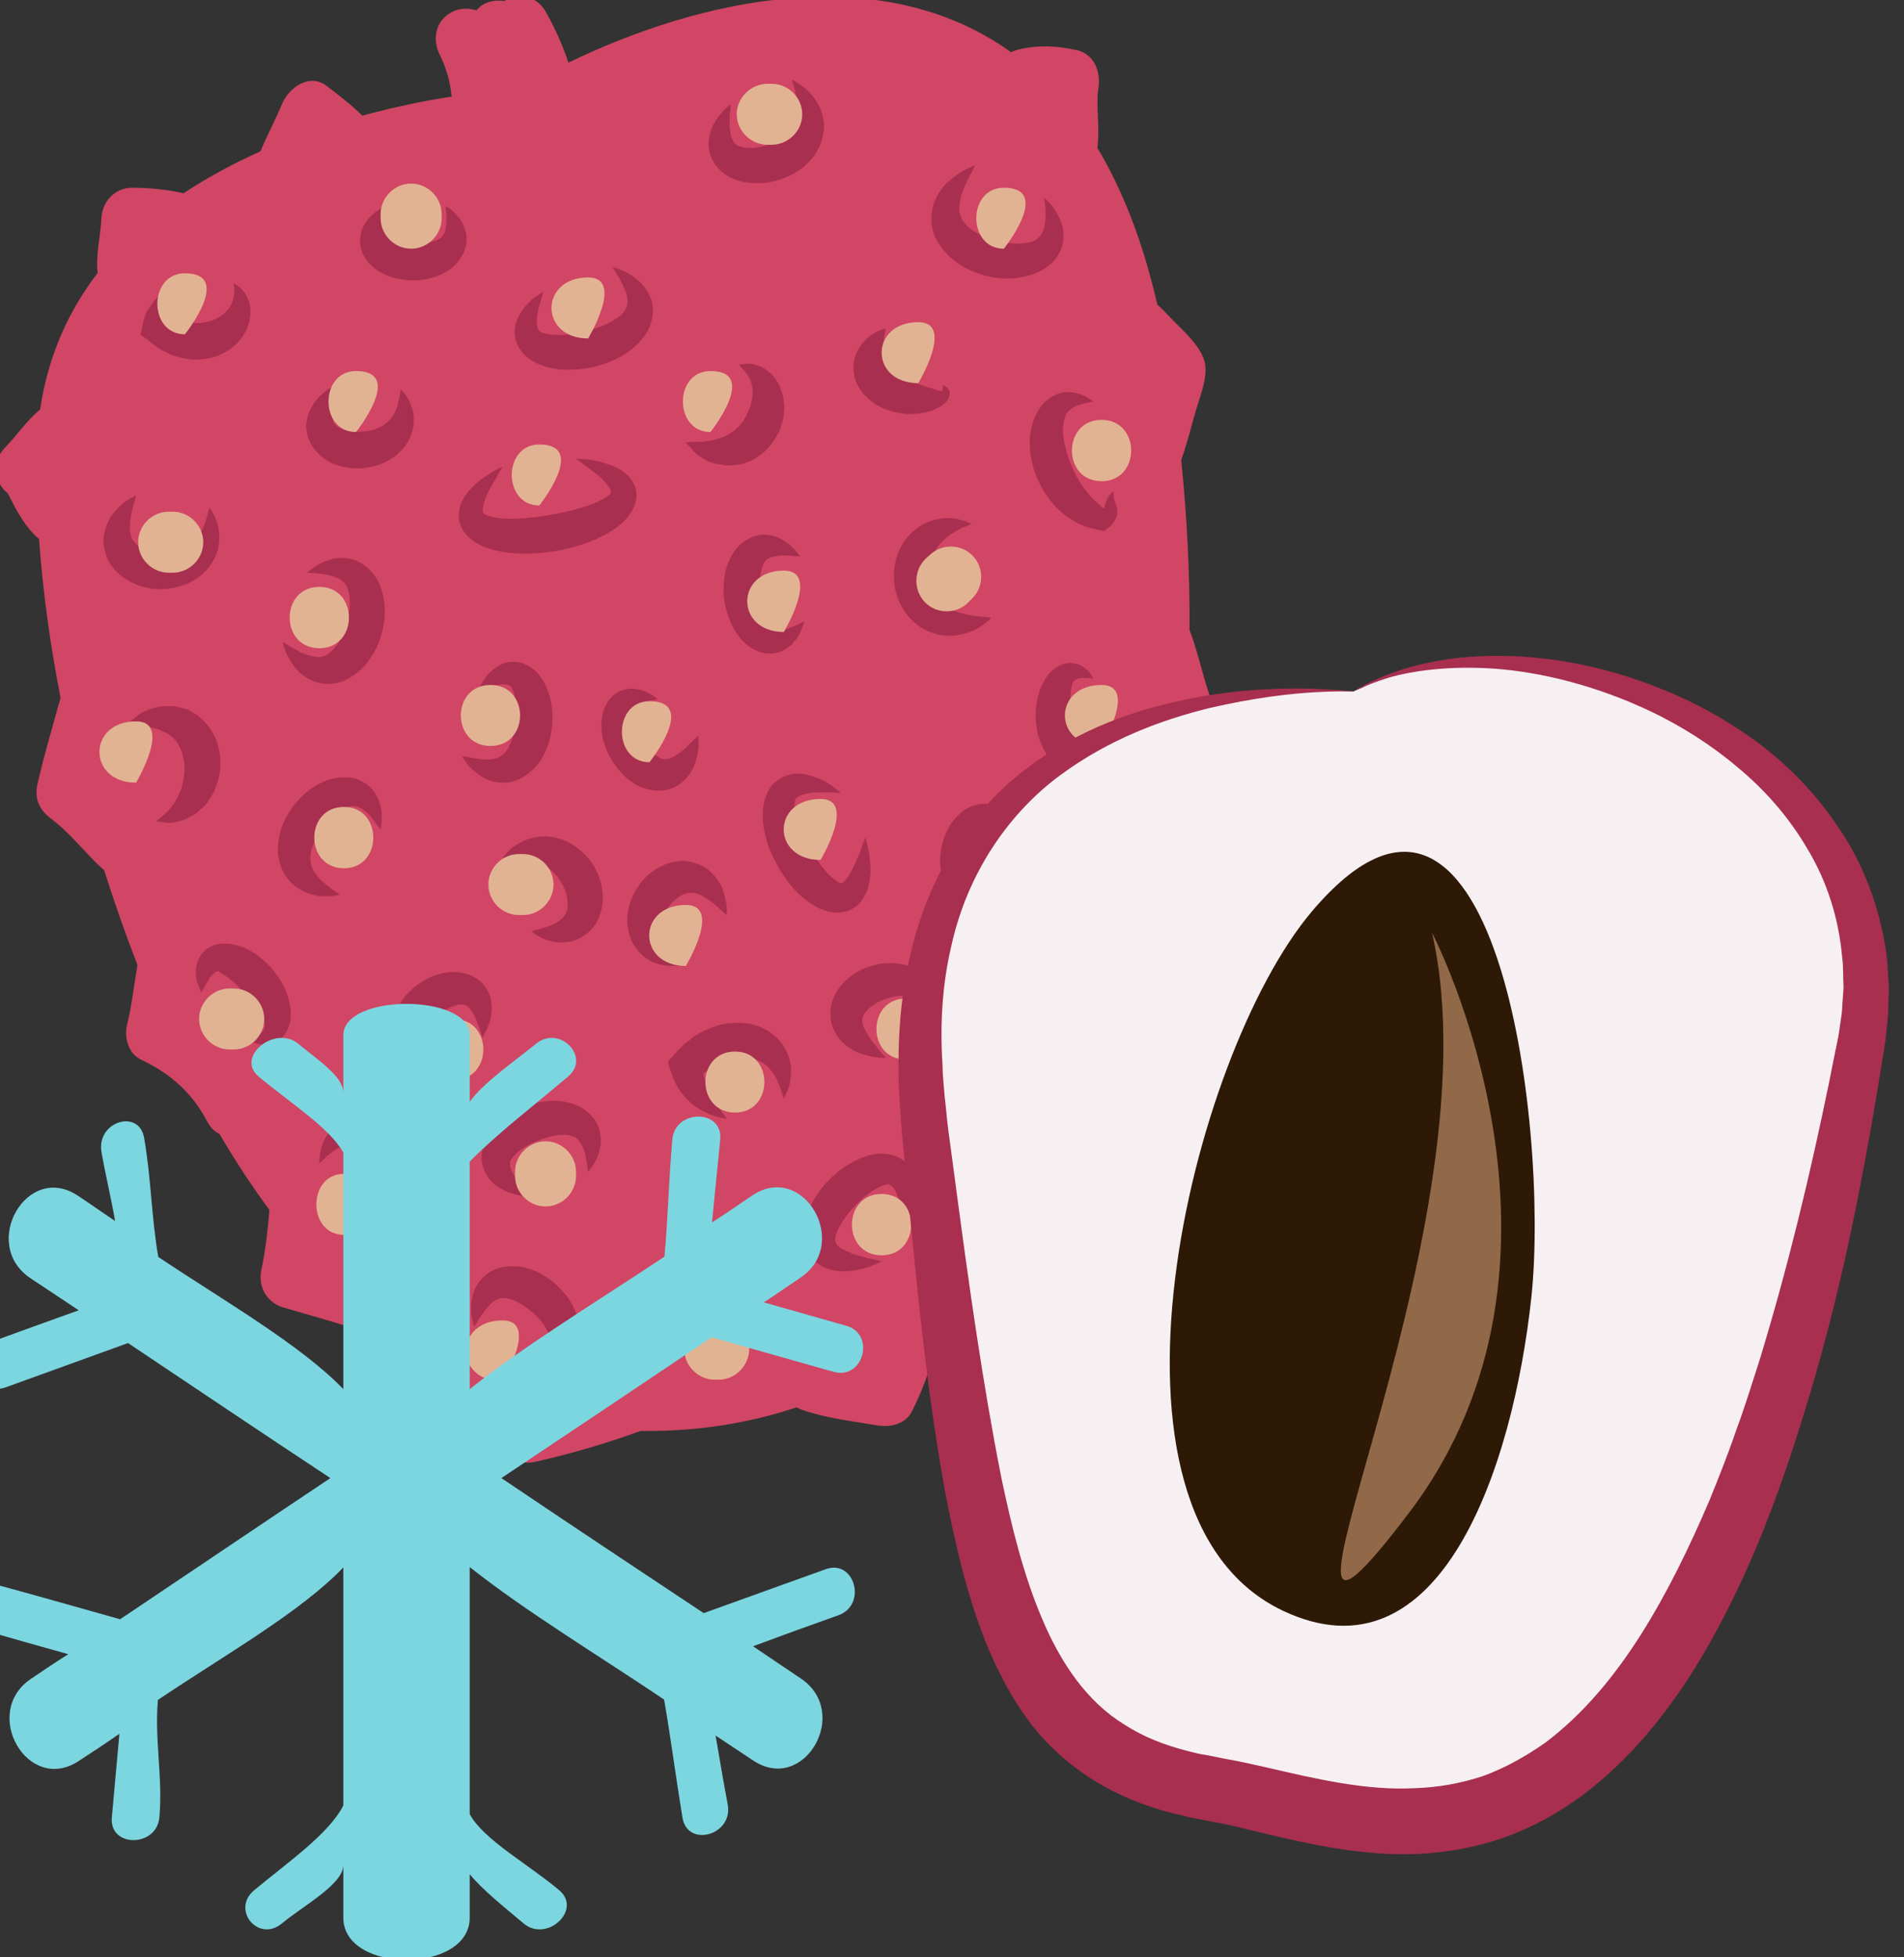
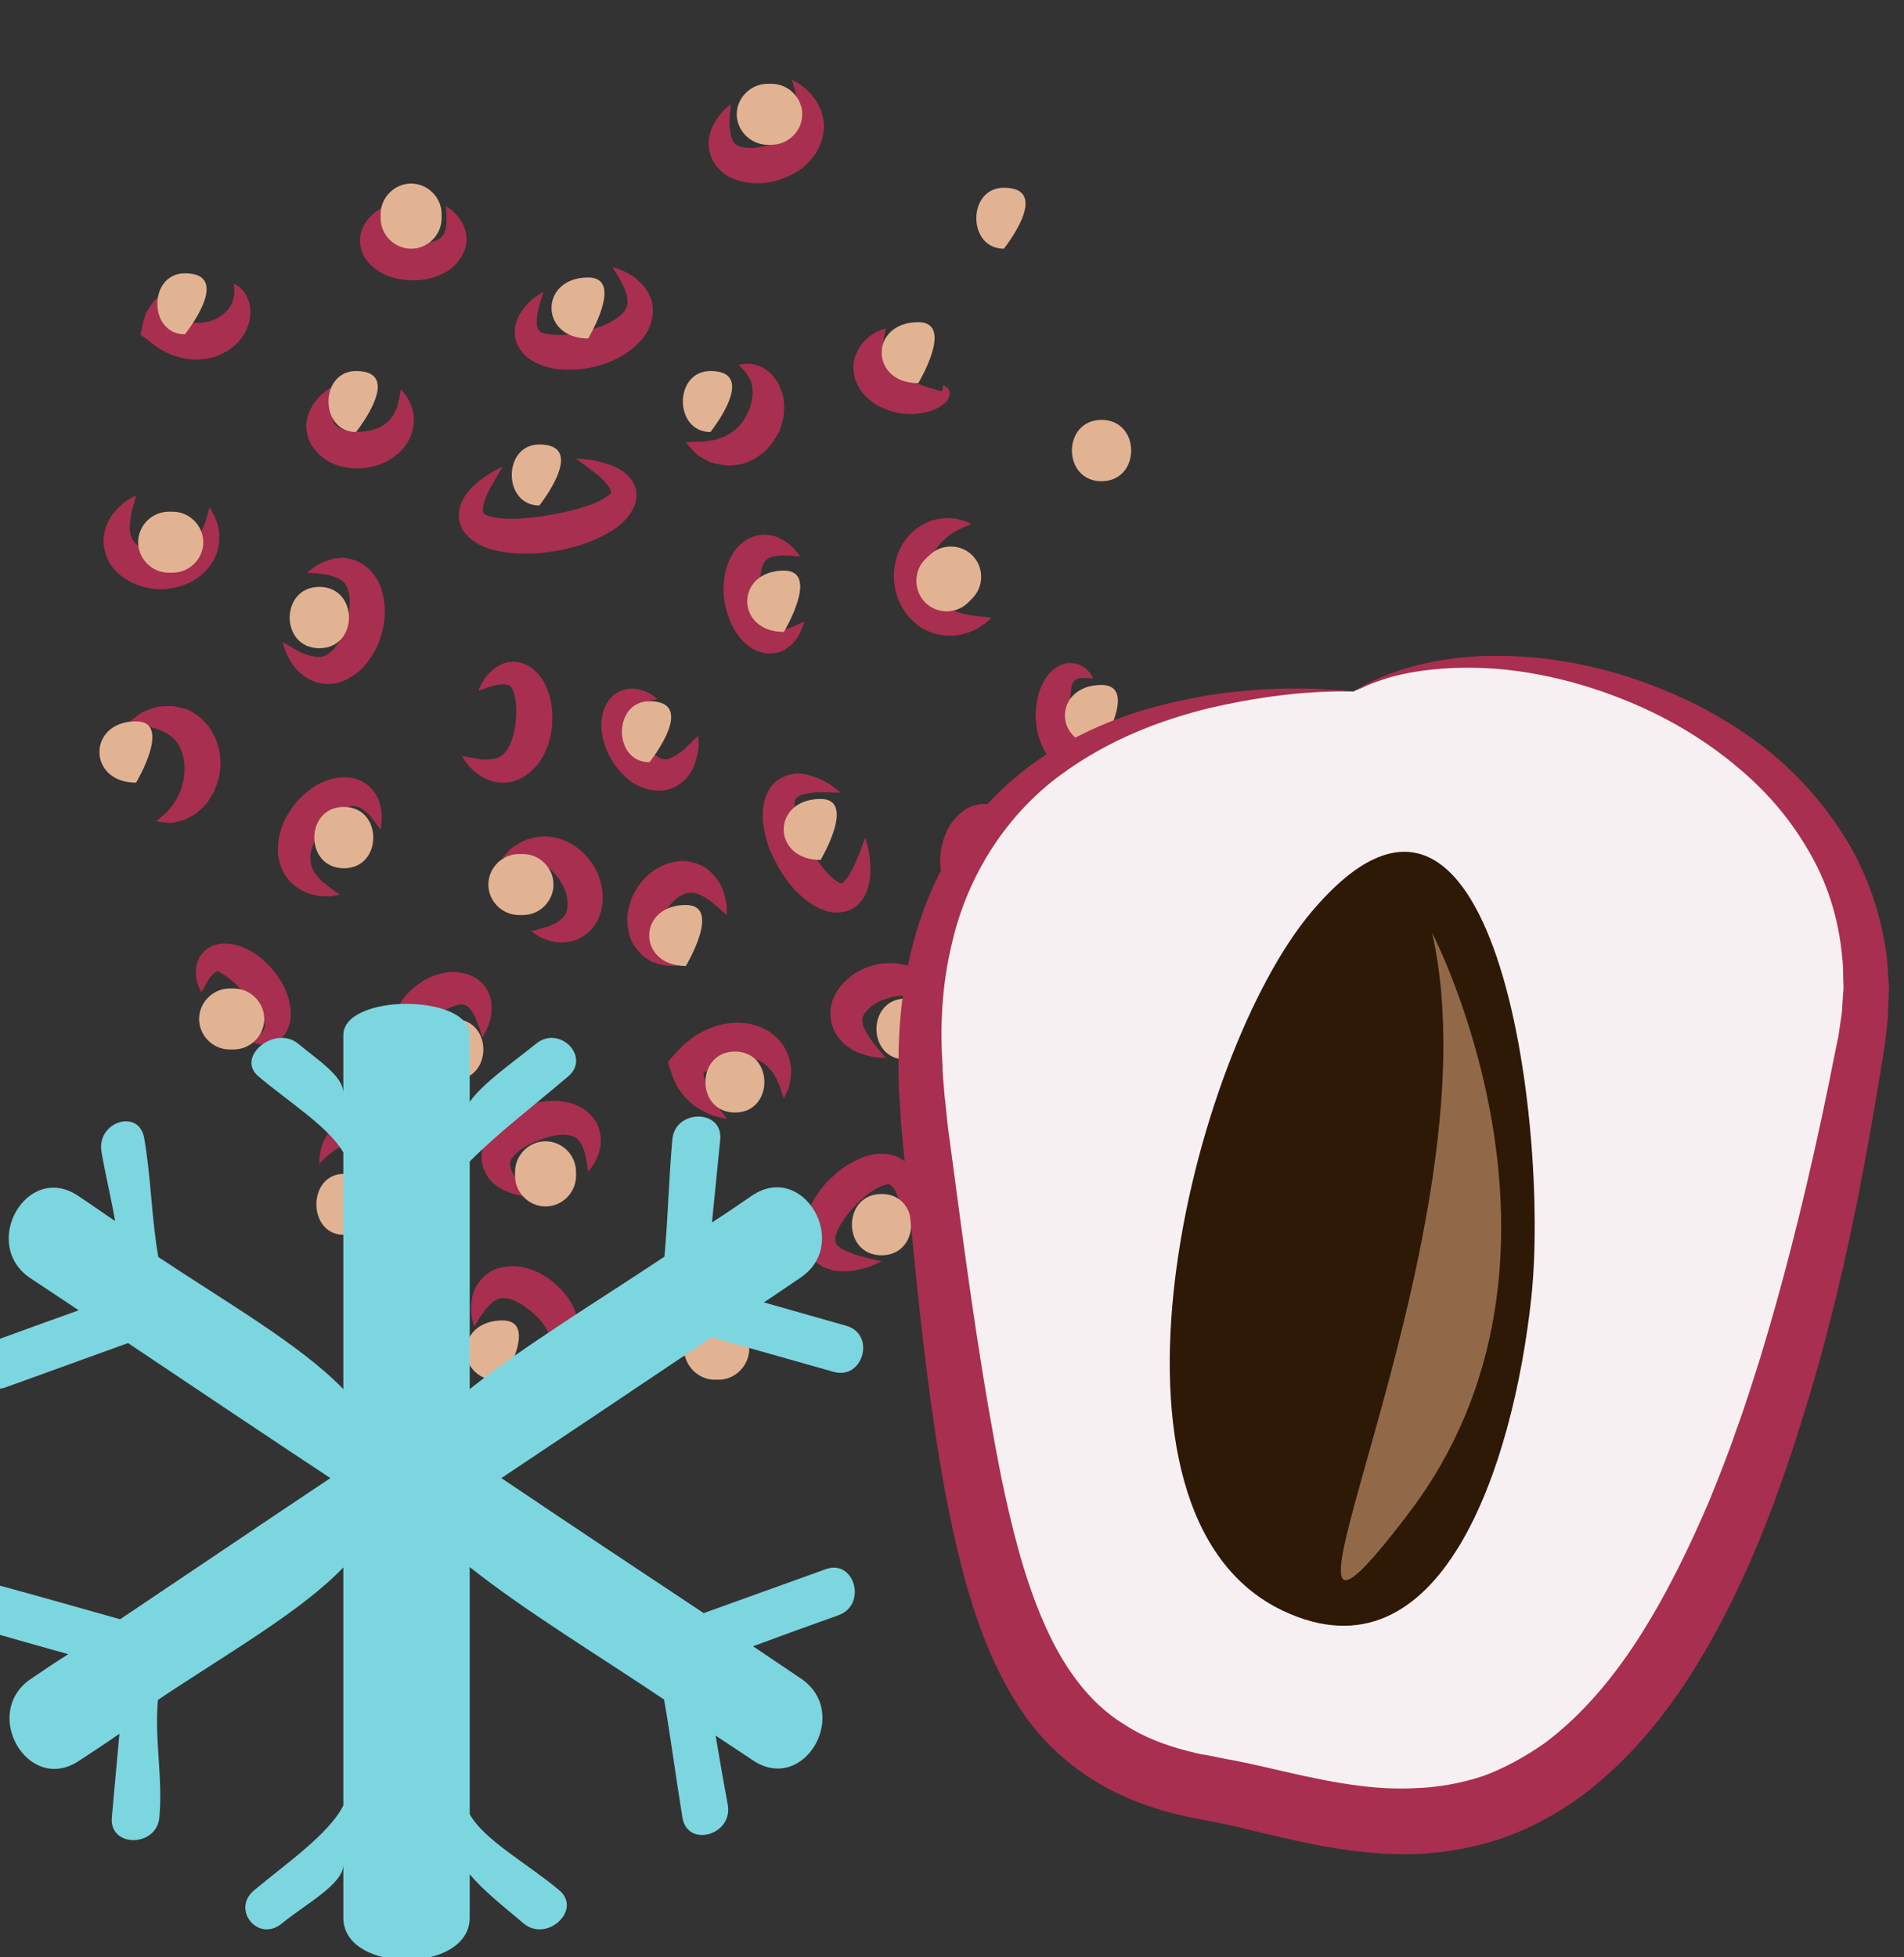
<svg xmlns="http://www.w3.org/2000/svg" xmlns:ns1="http://www.inkscape.org/namespaces/inkscape" xmlns:ns2="http://sodipodi.sourceforge.net/DTD/sodipodi-0.dtd" width="98.423mm" height="101.157mm" viewBox="0 0 98.423 101.157" version="1.1" id="svg8" ns1:version="0.92.4 (5da689c313, 2019-01-14)" ns2:docname="Liči mražené.svg">
  <rect x="0" y="0" width="98.423" height="101.157" fill="#333333" stroke="none" />
  <defs id="defs2">
    <style type="text/css" id="style2">
    .fil0 {fill:#45AF51;fill-rule:nonzero}
    .fil3 {fill:#7CD6E0;fill-rule:nonzero}
    .fil1 {fill:#A63621;fill-rule:nonzero}
    .fil2 {fill:#ECC500;fill-rule:nonzero}
   </style>
    <style type="text/css" id="style2-3">
    .fil0 {fill:#5D6608;fill-rule:nonzero}
    .fil1 {fill:#750404;fill-rule:nonzero}
    .fil2 {fill:#8C2626;fill-rule:nonzero}
   </style>
    <style type="text/css" id="style2-9">
    .fil0 {fill:#628C2C;fill-rule:nonzero}
    .fil1 {fill:#6D3809;fill-rule:nonzero}
   </style>
    <style type="text/css" id="style2-99">
    .fil2 {fill:#662E12;fill-rule:nonzero}
    .fil1 {fill:#7FA53D;fill-rule:nonzero}
    .fil3 {fill:#9B8138;fill-rule:nonzero}
    .fil0 {fill:#AACC79;fill-rule:nonzero}
   </style>
    <style type="text/css" id="style2-38">
    .fil1 {fill:#AF5C09;fill-rule:nonzero}
    .fil4 {fill:#C1691A;fill-rule:nonzero}
    .fil0 {fill:#C86B01;fill-rule:nonzero}
    .fil2 {fill:#DD8024;fill-rule:nonzero}
    .fil5 {fill:#E0B24C;fill-rule:nonzero}
    .fil3 {fill:#FBD268;fill-rule:nonzero}
   </style>
    <style type="text/css" id="style2-6">
    .str0 {stroke:white;stroke-width:70.56}
    .fil3 {fill:#30561A;fill-rule:nonzero}
    .fil4 {fill:#3C6626;fill-rule:nonzero}
    .fil2 {fill:#4E7A34;fill-rule:nonzero}
    .fil1 {fill:#72915D;fill-rule:nonzero}
    .fil7 {fill:#CE9E63;fill-rule:nonzero}
    .fil6 {fill:#D89E52;fill-rule:nonzero}
    .fil5 {fill:#D8B280;fill-rule:nonzero}
    .fil0 {fill:white;fill-rule:nonzero}
   </style>
    <style type="text/css" id="style2-0">
    .fil1 {fill:#9DC667;fill-rule:nonzero}
    .fil0 {fill:#C3DD73;fill-rule:nonzero}
   </style>
    <style type="text/css" id="style2-8">
    .fil3 {fill:#2D1B07;fill-rule:nonzero}
    .fil0 {fill:#472E10;fill-rule:nonzero}
    .fil4 {fill:#D3C89B;fill-rule:nonzero}
    .fil2 {fill:#EDE3B7;fill-rule:nonzero}
    .fil1 {fill:#FEF6D1;fill-rule:nonzero}
   </style>
    <style type="text/css" id="style2-39">
    .fil2 {fill:#827850;fill-rule:nonzero}
    .fil0 {fill:#CFD875;fill-rule:nonzero}
    .fil1 {fill:#DDD8C3;fill-rule:nonzero}
   </style>
    <style type="text/css" id="style2-5">
    .fil2 {fill:#006837;fill-rule:nonzero}
    .fil1 {fill:#A31313;fill-rule:nonzero}
    .fil0 {fill:#C91F1F;fill-rule:nonzero}
   </style>
    <style type="text/css" id="style2-09">
    .fil1 {fill:#89A302;fill-rule:nonzero}
    .fil0 {fill:#BB1505;fill-rule:nonzero}
    .fil2 {fill:#D87873;fill-rule:nonzero}
   </style>
    <style type="text/css" id="style2-1">
    .fil2 {fill:#225B0A;fill-rule:nonzero}
    .fil0 {fill:#662E12;fill-rule:nonzero}
    .fil1 {fill:#8F1323;fill-rule:nonzero}
    .fil3 {fill:#B01515;fill-rule:nonzero}
   </style>
    <style type="text/css" id="style2-55">
   
    .fil0 {fill:#5AB216;fill-rule:nonzero}
    .fil1 {fill:#E51A1A;fill-rule:nonzero}
   
  </style>
    <style type="text/css" id="style2-7">
   
    .fil4 {fill:#2D1906;fill-rule:nonzero}
    .fil5 {fill:#916949;fill-rule:nonzero}
    .fil1 {fill:#A82F4F;fill-rule:nonzero}
    .fil0 {fill:#D14664;fill-rule:nonzero}
    .fil2 {fill:#E2B393;fill-rule:nonzero}
    .fil3 {fill:#F7F0F3;fill-rule:nonzero}
   
  </style>
  </defs>
  <ns2:namedview id="base" pagecolor="#ffffff" bordercolor="#666666" borderopacity="1.0" ns1:pageopacity="0.0" ns1:pageshadow="2" ns1:zoom="0.35" ns1:cx="456.26125" ns1:cy="85.491104" ns1:document-units="mm" ns1:current-layer="layer1-6" showgrid="false" ns1:window-width="1920" ns1:window-height="1001" ns1:window-x="-9" ns1:window-y="-9" ns1:window-maximized="1" />
  <g ns1:label="Vrstva 1" ns1:groupmode="layer" id="layer1" transform="translate(150.957,-70.296)">
    <g ns1:label="Vrstva 1" ns1:groupmode="layer" transform="matrix(0.265,0,0,0.265,305.496,176.431)" id="layer1-7">
      <g ns1:label="Vrstva 1" ns1:groupmode="layer" transform="matrix(0.265,0,0,0.265,-2.894,432.23)" id="layer1-6">
        <g transform="matrix(0.255,0,0,0.255,-8486.159,-6347.046)" id="Vrstva_x0020_1-6">
-           <path d="m 11333,14741 c 28,-33 31,-68 14,-107 -36,-79 -50,-167 -81,-249 1,-161 -7,-325 -24,-490 15,-42 26,-85 38,-128 12,-46 42,-111 29,-158 -13,-47 -67,-92 -99,-126 -12,-13 -24,-25 -37,-37 -42,-183 -101,-332 -173,-452 8,-60 -5,-124 3,-173 7,-46 -11,-97 -62,-109 -58,-13 -117,-16 -176,0 -5,2 -10,4 -14,6 -383,-275 -909,-149 -1278,30 -17,-52 -40,-102 -66,-148 -29,-49 -81,-52 -119,-30 -21,-3 -43,0 -61,10 -8,5 -14,11 -20,17 -25,-8 -53,-6 -74,7 -44,25 -53,77 -32,120 20,40 31,80 35,122 -73,11 -162,29 -258,55 -32,-32 -68,-59 -103,-86 -50,-38 -110,6 -129,53 -19,46 -43,90 -62,136 -76,34 -151,74 -222,121 -48,-11 -100,-16 -149,-16 -49,0 -86,40 -88,88 -2,50 -17,103 -11,158 -83,108 -143,238 -166,394 -39,32 -69,77 -103,112 -39,40 -29,100 10,130 23,47 50,98 90,132 10,144 31,299 62,458 -23,84 -48,166 -67,251 -9,42 7,74 41,99 57,43 99,101 152,148 29,92 61,183 96,273 -10,58 -16,116 -30,173 -9,37 4,83 40,100 87,42 147,95 192,180 9,17 21,28 35,35 45,77 93,150 144,219 -5,58 -11,115 -23,172 -11,48 14,94 61,109 112,33 225,62 332,108 3,2 7,2 10,3 70,52 143,97 220,134 16,55 44,106 68,161 16,37 64,48 99,40 103,-23 205,-53 304,-89 7,0 13,0 20,0 155,0 298,-24 430,-68 4,1 7,3 11,5 71,26 148,34 223,47 37,6 81,-3 100,-41 37,-75 68,-157 72,-241 75,-63 144,-135 208,-215 59,-12 114,-39 173,-56 38,-11 64,-46 65,-85 1,-87 21,-172 23,-259 0,-11 -2,-20 -4,-29 17,-39 34,-79 50,-120 5,-3 11,-6 16,-10 37,-26 70,-56 103,-87 44,-43 60,-69 54,-130 -7,-87 -6,-168 -36,-250 16,-77 29,-156 40,-236 40,-58 59,-128 104,-181 z" style="fill:#d14664;fill-rule:nonzero" id="path7" class="fil0" ns1:connector-curvature="0" />
          <path d="m 8331,13397 c -1,12 -4,24 -6,35 0,6 -2,11 -3,16 0,5 -2,10 -1,15 v 13 7 c 0,2 1,4 1,6 2,9 3,18 4,26 l -19,-36 c 6,2 13,4 19,6 6,3 12,5 18,6 12,3 23,5 34,7 6,1 11,0 16,1 6,1 11,0 16,0 5,0 10,-2 14,-2 6,0 10,-3 15,-3 5,-1 8,-4 13,-5 5,-2 9,-5 13,-7 5,-3 8,-6 13,-9 3,-3 8,-7 11,-11 7,-8 13,-18 16,-31 3,-7 2,-13 4,-21 0,-8 -1,-15 -2,-25 7,4 16,9 22,16 6,7 13,14 16,23 4,9 9,19 9,29 2,10 1,21 0,31 -1,11 -5,21 -9,31 -4,10 -9,19 -16,28 -6,8 -13,17 -22,23 -8,7 -16,14 -26,18 -9,5 -19,10 -29,13 -10,3 -21,6 -31,6 -10,1 -21,3 -31,2 -10,-1 -20,-2 -30,-4 l -28,-8 c -9,-3 -17,-8 -26,-12 -17,-8 -31,-20 -45,-31 l -23,-17 4,-18 c 2,-14 6,-27 10,-39 4,-13 14,-24 21,-35 3,-6 8,-9 13,-14 5,-4 9,-8 14,-12 10,-6 20,-12 31,-18 z" style="fill:#a82f4f;fill-rule:nonzero" id="path9" class="fil1" ns1:connector-curvature="0" />
          <path d="m 8978,13150 c 0,0 -3,9 -10,23 -4,7 -5,16 -9,24 -3,9 -7,19 -8,29 -2,9 -1,19 1,24 3,5 6,5 10,8 4,2 11,5 21,8 10,2 22,4 34,5 23,1 48,-1 65,-7 9,-2 15,-5 20,-9 6,-3 10,-10 14,-17 2,-8 4,-18 5,-27 0,-9 0,-18 0,-25 -2,-14 -2,-24 -2,-24 0,0 8,4 20,14 6,6 13,13 20,22 3,5 7,11 10,17 3,6 5,14 8,22 3,16 4,37 -6,58 -9,20 -24,39 -42,51 -36,24 -79,33 -120,30 -20,-2 -41,-6 -61,-14 -20,-9 -41,-22 -57,-43 -16,-20 -23,-50 -18,-73 4,-23 15,-38 25,-50 10,-12 21,-19 30,-25 10,-6 19,-11 26,-13 14,-6 24,-8 24,-8 z" style="fill:#a82f4f;fill-rule:nonzero" id="path11" class="fil1" ns1:connector-curvature="0" />
          <path d="m 8225,13997 c 0,0 -2,10 -7,26 -3,8 -4,18 -7,27 -1,11 -4,22 -4,34 -1,11 1,22 4,31 3,10 8,16 14,22 6,6 14,11 24,15 11,4 22,7 35,9 12,2 25,1 37,0 13,-1 24,-4 35,-8 21,-7 37,-21 50,-40 6,-9 11,-19 15,-29 4,-9 6,-18 9,-26 4,-16 7,-26 7,-26 0,0 6,8 14,24 3,8 8,18 11,30 1,7 2,13 3,21 0,7 0,15 0,24 -2,16 -6,36 -17,54 -10,18 -26,36 -44,49 -38,27 -87,38 -134,32 -24,-4 -47,-11 -69,-24 -21,-12 -41,-30 -54,-53 -12,-22 -17,-48 -16,-70 3,-22 10,-41 18,-55 8,-15 19,-25 27,-34 10,-9 18,-16 25,-20 15,-9 24,-13 24,-13 z" style="fill:#a82f4f;fill-rule:nonzero" id="path13" class="fil1" ns1:connector-curvature="0" />
          <path d="m 8801,13679 c 0,0 -1,10 -5,25 -2,7 -2,16 -4,25 -1,10 -3,20 -2,30 0,11 3,20 5,27 4,7 9,11 14,14 5,3 12,6 21,9 9,2 20,4 31,4 11,1 23,-1 34,-2 10,-2 21,-5 29,-9 19,-8 32,-19 43,-36 5,-8 9,-17 12,-26 2,-9 4,-18 6,-25 2,-14 4,-24 4,-24 0,0 7,6 17,20 4,7 9,15 13,26 2,6 4,12 6,19 1,7 2,14 2,22 0,16 -3,34 -11,52 -8,18 -22,36 -38,49 -33,28 -77,41 -120,40 -22,-1 -44,-5 -65,-14 -21,-9 -41,-25 -56,-45 -15,-20 -21,-45 -21,-67 2,-21 8,-38 16,-51 7,-14 17,-24 24,-32 9,-8 17,-15 23,-19 14,-8 22,-12 22,-12 z" style="fill:#a82f4f;fill-rule:nonzero" id="path15" class="fil1" ns1:connector-curvature="0" />
          <path d="m 9401,13409 c 0,0 -3,11 -9,30 -3,9 -5,20 -8,31 -2,12 -3,25 -2,37 3,11 7,17 13,19 5,3 16,6 30,7 28,3 66,-1 100,-11 35,-8 69,-22 91,-39 11,-8 18,-15 22,-23 5,-8 7,-19 5,-31 -1,-12 -6,-24 -11,-35 -6,-11 -10,-21 -15,-29 -11,-16 -16,-27 -16,-27 0,0 11,3 30,11 9,4 20,10 32,18 11,10 25,20 36,38 6,8 10,20 15,31 2,12 4,26 2,40 -2,27 -16,55 -34,74 -18,20 -39,36 -61,48 -22,12 -46,21 -70,27 -24,6 -48,9 -73,9 -25,1 -50,-2 -75,-10 -24,-8 -51,-21 -69,-48 -19,-26 -18,-57 -12,-78 4,-9 7,-19 12,-26 5,-7 9,-14 14,-20 10,-11 19,-20 27,-26 16,-11 26,-17 26,-17 z" style="fill:#a82f4f;fill-rule:nonzero" id="path17" class="fil1" ns1:connector-curvature="0" />
          <path d="m 9942,12868 c 0,0 0,10 -3,28 -1,9 0,19 -1,29 1,11 2,23 4,33 3,11 7,20 13,25 6,5 12,7 21,9 9,2 22,3 34,2 13,-2 27,-4 40,-9 14,-4 26,-10 37,-16 11,-7 20,-14 28,-22 7,-8 12,-17 16,-27 3,-10 6,-21 5,-33 1,-12 -2,-23 -3,-34 -3,-11 -5,-21 -7,-29 -5,-16 -8,-27 -8,-27 0,0 10,5 25,15 7,5 16,12 25,21 9,10 19,21 27,37 8,15 14,35 16,57 0,22 -5,48 -17,70 -11,22 -28,41 -47,56 -20,15 -42,25 -65,33 -22,7 -47,11 -71,10 -24,-1 -49,-6 -73,-18 -23,-12 -44,-34 -53,-58 -10,-25 -8,-47 -4,-65 4,-18 12,-31 19,-42 7,-11 15,-20 21,-27 12,-12 21,-18 21,-18 z" style="fill:#a82f4f;fill-rule:nonzero" id="path19" class="fil1" ns1:connector-curvature="0" />
-           <path d="m 10647,13044 c 0,0 -4,11 -14,28 -6,9 -9,20 -15,30 -3,6 -4,12 -7,19 -2,6 -5,12 -6,19 -1,7 -3,14 -3,20 -1,7 -1,13 0,19 3,12 6,22 14,31 7,9 17,18 30,26 13,8 29,15 45,21 16,6 33,9 49,11 17,3 33,3 47,1 14,-1 26,-4 34,-9 8,-5 16,-12 21,-23 5,-10 7,-23 8,-35 1,-12 0,-23 0,-33 -2,-19 -3,-31 -3,-31 0,0 9,8 22,23 6,9 14,19 20,33 7,13 13,30 13,52 2,22 -7,48 -24,70 -18,22 -43,36 -68,44 -25,8 -51,12 -77,11 -26,-1 -52,-6 -76,-14 -25,-9 -49,-21 -71,-38 -21,-17 -40,-39 -53,-65 -13,-26 -14,-57 -10,-81 3,-13 6,-25 12,-34 4,-11 10,-19 16,-27 11,-16 25,-26 36,-35 12,-9 23,-16 32,-20 17,-9 28,-13 28,-13 z" style="fill:#a82f4f;fill-rule:nonzero" id="path21" class="fil1" ns1:connector-curvature="0" />
-           <path d="m 10988,13726 c -11,2 -23,4 -32,7 -10,3 -19,6 -26,10 -7,5 -13,10 -17,15 -4,5 -6,12 -8,18 -4,12 -5,26 -4,42 1,16 4,32 9,49 9,33 23,65 41,94 19,29 42,55 72,77 l -25,2 8,-2 c 1,0 3,0 3,0 1,-1 2,-1 2,-1 1,0 3,0 3,0 h 2 c 2,-1 3,-4 4,-6 l 4,-12 c 2,-4 3,-9 5,-13 3,-5 4,-9 8,-12 3,-4 7,-7 10,-9 v 13 c -1,3 1,7 2,11 1,6 5,13 7,22 1,6 3,11 1,18 0,3 -1,7 -2,10 -1,4 -3,6 -5,10 -1,2 -3,5 -5,8 -3,3 -4,4 -6,7 l -13,11 -6,5 -19,-4 c -24,-4 -49,-13 -70,-26 -22,-13 -42,-29 -58,-48 -33,-38 -56,-84 -64,-134 -5,-25 -6,-51 -1,-78 5,-26 15,-54 35,-77 10,-11 23,-21 37,-26 14,-7 28,-9 42,-8 13,1 25,4 37,9 11,4 20,11 29,18 z" style="fill:#a82f4f;fill-rule:nonzero" id="path23" class="fil1" ns1:connector-curvature="0" />
          <path d="m 10988,14526 c 0,0 -2,0 -6,-1 -4,0 -10,-1 -17,-1 -7,-1 -15,0 -22,2 -7,3 -12,7 -14,12 -2,5 -4,10 -5,20 -1,8 -2,18 -2,30 0,22 3,49 9,72 2,12 7,22 10,31 4,10 9,16 13,22 4,5 7,9 14,11 6,4 16,5 26,5 9,-1 20,-2 29,-4 8,-2 18,-3 24,-5 14,-4 24,-6 24,-6 0,0 -3,9 -11,22 -3,7 -9,15 -16,24 -7,8 -16,18 -29,26 -12,8 -28,16 -49,18 -21,3 -46,-2 -66,-15 -20,-12 -37,-29 -48,-47 -11,-18 -19,-38 -24,-57 -9,-38 -8,-77 2,-113 4,-18 13,-36 24,-52 10,-15 27,-29 46,-36 9,-3 19,-4 28,-3 8,1 15,3 21,5 12,6 20,13 26,19 6,6 8,12 10,15 2,4 3,6 3,6 z" style="fill:#a82f4f;fill-rule:nonzero" id="path25" class="fil1" ns1:connector-curvature="0" />
          <path d="m 11012,15279 c 0,0 -5,5 -13,11 -5,3 -9,8 -12,13 -4,4 -7,9 -10,15 -3,5 -6,12 -8,17 -2,6 -4,12 -6,18 0,3 -1,6 -2,8 0,4 0,6 -1,9 0,6 -2,11 -1,16 -1,5 0,10 0,15 0,2 1,4 0,7 1,2 2,4 2,7 0,5 4,10 5,16 4,5 6,11 10,17 4,5 8,11 12,16 5,5 9,9 12,13 7,7 12,13 12,13 0,0 -6,4 -16,7 -6,2 -12,5 -20,6 -8,0 -17,1 -27,0 -10,-1 -21,-5 -33,-10 -10,-6 -23,-13 -32,-25 -10,-10 -18,-24 -24,-39 -5,-15 -8,-31 -7,-46 0,-16 4,-31 9,-45 6,-14 14,-26 23,-36 9,-11 20,-19 30,-25 11,-6 22,-11 33,-12 5,-1 10,-2 15,-2 5,0 10,0 14,1 9,0 15,3 20,6 9,4 15,9 15,9 z" style="fill:#a82f4f;fill-rule:nonzero" id="path27" class="fil1" ns1:connector-curvature="0" />
          <path d="m 10741,14926 c 0,0 -8,0 -22,1 -7,2 -13,3 -21,6 -7,3 -13,8 -18,13 -5,5 -9,11 -12,18 -3,8 -6,16 -9,26 -5,18 -8,41 -7,62 0,21 5,39 8,47 2,4 3,8 9,11 5,4 13,6 22,7 9,1 19,1 28,1 8,-1 17,-1 23,-2 14,-2 23,-2 23,-2 0,0 -4,8 -12,20 -4,6 -10,13 -17,20 -8,8 -16,16 -29,22 -13,7 -29,13 -49,13 -20,1 -44,-6 -63,-22 -18,-15 -30,-35 -38,-54 -8,-20 -10,-40 -11,-59 0,-38 10,-75 29,-106 10,-15 23,-29 37,-40 14,-11 32,-17 48,-20 33,-4 55,10 67,20 5,5 8,10 11,13 2,3 3,5 3,5 z" style="fill:#a82f4f;fill-rule:nonzero" id="path29" class="fil1" ns1:connector-curvature="0" />
          <path d="m 10636,14079 c 0,0 -9,5 -25,11 -7,4 -15,7 -24,13 -9,5 -18,11 -26,19 -8,7 -16,15 -23,24 -6,10 -11,19 -14,30 -8,21 -9,46 -4,69 4,23 15,43 29,59 15,15 36,27 59,33 11,3 22,5 32,7 11,1 20,3 28,3 16,1 26,3 26,3 0,0 -6,7 -20,18 -7,4 -15,11 -26,16 -11,5 -24,11 -40,14 -16,4 -34,5 -53,3 -20,-3 -41,-9 -61,-21 -19,-12 -37,-28 -50,-48 -14,-20 -23,-43 -28,-66 -4,-24 -5,-48 0,-71 4,-23 13,-45 25,-63 12,-19 29,-34 45,-45 17,-11 34,-18 50,-21 16,-4 31,-4 43,-3 13,0 24,4 32,6 16,5 25,10 25,10 z" style="fill:#a82f4f;fill-rule:nonzero" id="path31" class="fil1" ns1:connector-curvature="0" />
          <path d="m 10389,13515 c 0,0 -1,8 -4,20 -2,13 -4,29 -6,46 0,8 0,17 2,24 1,7 4,12 7,16 5,7 13,14 28,23 8,5 16,9 25,14 9,4 18,8 28,12 18,7 37,14 52,18 7,2 14,4 20,6 4,0 7,4 10,2 2,-3 3,-8 3,-11 -1,-4 -1,-6 -1,-6 0,0 2,1 6,2 3,2 9,4 13,13 5,9 -1,27 -11,35 -9,9 -20,15 -31,20 -23,10 -50,14 -79,13 -29,-2 -60,-10 -90,-27 -14,-10 -29,-21 -41,-37 -12,-16 -21,-35 -23,-55 -3,-20 0,-39 6,-53 6,-15 14,-26 21,-35 17,-18 34,-29 45,-33 12,-5 20,-7 20,-7 z" style="fill:#a82f4f;fill-rule:nonzero" id="path33" class="fil1" ns1:connector-curvature="0" />
          <path d="m 9812,13844 c 0,0 9,-1 23,-2 7,0 16,0 25,0 8,-1 17,-3 27,-4 9,0 19,-6 28,-8 9,-2 17,-8 25,-12 7,-6 15,-9 21,-17 4,-2 7,-6 9,-10 3,-4 7,-6 9,-11 2,-4 5,-8 7,-12 2,-4 4,-9 6,-13 4,-9 8,-18 9,-27 3,-9 3,-18 4,-27 1,-4 -1,-7 -1,-12 0,-4 0,-9 -2,-12 -1,-4 -2,-8 -3,-12 -2,-4 -4,-7 -6,-10 -4,-7 -8,-14 -12,-18 -9,-9 -16,-17 -16,-17 0,0 8,-2 23,-3 4,0 9,0 13,0 5,1 10,3 15,4 6,2 12,4 18,7 5,3 11,7 17,12 6,4 11,10 16,16 5,7 10,14 14,22 3,7 6,16 9,24 4,9 4,18 5,27 2,10 1,19 0,28 -1,10 -1,20 -5,29 -3,9 -5,19 -9,28 l -15,25 c -12,16 -24,32 -42,43 -15,13 -34,19 -52,25 -19,3 -37,5 -53,2 -16,-3 -30,-4 -43,-11 -12,-6 -23,-13 -31,-18 -7,-7 -13,-13 -18,-19 -10,-10 -15,-17 -15,-17 z" style="fill:#a82f4f;fill-rule:nonzero" id="path35" class="fil1" ns1:connector-curvature="0" />
          <path d="m 8201,14655 c 0,0 7,-6 20,-16 6,-5 13,-11 22,-16 11,-5 23,-10 38,-14 15,-4 31,-4 50,-4 9,1 18,4 28,6 5,1 10,2 15,4 l 14,8 c 20,10 35,27 50,45 5,9 11,19 16,29 5,11 7,21 10,32 4,11 3,22 4,33 1,10 1,21 -1,31 -2,22 -10,41 -17,59 -10,17 -19,34 -33,46 -7,6 -13,12 -19,17 -7,4 -14,9 -21,12 -13,8 -27,10 -38,13 -12,3 -22,2 -30,1 -17,-1 -25,-4 -25,-4 0,0 7,-6 18,-16 6,-4 12,-10 18,-17 6,-8 13,-14 18,-24 3,-5 5,-9 8,-14 2,-4 4,-10 6,-15 6,-9 6,-21 10,-32 1,-11 3,-22 3,-34 0,-6 -1,-11 -1,-17 -1,-5 -1,-11 -3,-16 -2,-5 -2,-11 -4,-15 -2,-5 -4,-9 -6,-14 -5,-8 -9,-17 -16,-23 l -5,-5 -6,-4 c -4,-3 -8,-6 -12,-9 -10,-3 -20,-10 -29,-12 -10,-2 -20,-5 -30,-8 -10,-1 -19,-2 -27,-3 -15,-2 -25,-4 -25,-4 z" style="fill:#a82f4f;fill-rule:nonzero" id="path37" class="fil1" ns1:connector-curvature="0" />
          <path d="m 8413,15431 c 0,0 -4,-8 -9,-21 -3,-7 -5,-17 -6,-28 -1,-12 -1,-25 5,-41 6,-16 20,-36 45,-45 24,-9 47,-6 67,-1 20,5 37,14 53,24 16,11 29,23 42,36 25,27 45,58 55,94 5,17 8,37 6,56 -1,20 -10,41 -23,55 -13,13 -29,20 -41,21 -12,3 -22,0 -30,-1 -15,-4 -23,-8 -23,-8 0,0 7,-4 19,-12 5,-5 12,-9 17,-16 3,-2 4,-6 5,-9 2,-3 2,-7 2,-9 -1,-6 -2,-10 -5,-17 -4,-7 -8,-15 -14,-25 -11,-18 -28,-38 -45,-56 -9,-9 -18,-19 -26,-26 -9,-8 -18,-15 -25,-19 -7,-5 -13,-8 -15,-10 -2,-3 -6,-4 -12,-1 -6,5 -13,11 -18,18 -4,8 -9,14 -12,21 -7,13 -12,20 -12,20 z" style="fill:#a82f4f;fill-rule:nonzero" id="path39" class="fil1" ns1:connector-curvature="0" />
          <path d="m 8754,15925 c 0,0 0,-11 2,-29 2,-9 4,-21 10,-34 6,-12 14,-28 29,-41 15,-14 39,-24 65,-25 25,-1 51,7 72,20 21,12 40,28 55,46 15,18 28,38 38,59 19,43 29,92 21,140 -5,23 -14,46 -28,65 -13,19 -31,32 -47,41 -9,3 -17,6 -25,9 -8,2 -15,3 -22,4 -14,1 -26,0 -35,-1 -19,-3 -29,-7 -29,-7 0,0 10,-6 25,-14 7,-4 16,-10 25,-16 9,-7 17,-16 24,-25 6,-9 12,-19 15,-30 3,-11 4,-23 3,-36 0,-13 -3,-27 -7,-41 -4,-15 -9,-30 -16,-44 -6,-15 -15,-28 -23,-41 -8,-12 -18,-23 -27,-32 -9,-9 -18,-14 -26,-18 -7,-3 -16,-5 -26,-2 -10,2 -20,8 -29,14 -9,6 -16,12 -23,18 -13,13 -21,20 -21,20 z" style="fill:#a82f4f;fill-rule:nonzero" id="path41" class="fil1" ns1:connector-curvature="0" />
          <path d="m 9201,16396 c 0,0 -3,-10 -7,-26 -1,-8 -2,-19 -2,-32 1,-12 2,-27 8,-43 5,-16 17,-33 34,-48 18,-15 43,-24 68,-25 25,-2 48,3 69,11 22,8 40,20 58,34 33,28 61,63 72,111 5,23 3,51 -8,74 -13,24 -33,37 -50,44 -17,6 -32,6 -44,6 -12,0 -23,-2 -31,-4 -17,-4 -26,-8 -26,-8 0,0 9,-6 23,-13 7,-3 15,-9 24,-14 8,-6 16,-13 23,-20 5,-8 8,-14 6,-20 -1,-5 -3,-11 -8,-19 -8,-17 -27,-39 -48,-55 -21,-17 -44,-30 -62,-34 -8,-1 -16,-2 -24,-1 -7,2 -16,6 -24,13 -8,7 -15,16 -21,23 -5,9 -12,16 -16,23 -8,15 -14,23 -14,23 z" style="fill:#a82f4f;fill-rule:nonzero" id="path43" class="fil1" ns1:connector-curvature="0" />
          <path d="m 8648,14420 c 0,0 10,5 25,15 8,5 18,9 27,15 11,4 23,9 34,11 12,3 23,3 32,0 9,-2 16,-8 24,-15 8,-8 16,-18 23,-31 6,-13 13,-27 17,-42 10,-29 14,-61 11,-85 -2,-12 -5,-22 -9,-30 -4,-9 -12,-15 -22,-21 -5,-2 -10,-4 -15,-6 -6,-2 -12,-3 -17,-5 -11,-1 -22,-3 -30,-4 -18,-1 -29,-2 -29,-2 0,0 8,-7 23,-18 8,-5 19,-11 32,-16 7,-2 14,-4 22,-7 8,-1 17,-1 26,-2 20,2 44,7 64,23 20,15 36,37 45,61 17,48 15,99 0,145 -7,23 -18,45 -33,65 -13,21 -33,39 -56,52 -22,14 -51,21 -76,17 -26,-3 -46,-13 -60,-25 -16,-11 -25,-25 -33,-36 -7,-12 -13,-22 -16,-31 -6,-17 -9,-28 -9,-28 z" style="fill:#a82f4f;fill-rule:nonzero" id="path45" class="fil1" ns1:connector-curvature="0" />
          <path d="m 8813,15149 c 0,0 -10,3 -28,5 -8,0 -20,0 -33,-1 -13,-3 -28,-5 -44,-14 -16,-7 -33,-20 -47,-38 -14,-18 -23,-42 -26,-67 -2,-25 1,-49 8,-72 7,-23 19,-44 32,-63 13,-19 30,-36 48,-50 18,-15 40,-26 63,-33 23,-6 50,-8 74,-1 24,8 43,23 54,40 11,15 15,31 18,44 3,13 2,25 2,34 -1,18 -3,28 -3,28 0,0 -7,-8 -17,-22 -5,-7 -11,-15 -18,-22 -8,-8 -17,-15 -26,-19 -8,-5 -17,-5 -25,-4 -7,1 -16,5 -26,10 -10,6 -20,14 -30,24 -10,10 -20,20 -28,32 -17,24 -29,50 -32,71 -3,21 1,41 15,59 7,10 15,18 23,25 9,6 16,13 23,18 15,10 23,16 23,16 z" style="fill:#a82f4f;fill-rule:nonzero" id="path47" class="fil1" ns1:connector-curvature="0" />
          <path d="m 9130,15655 c 0,0 -9,1 -26,1 -8,1 -18,-1 -30,-3 -12,-2 -26,-6 -40,-13 -14,-7 -30,-17 -44,-34 -13,-17 -24,-42 -24,-68 0,-26 8,-51 20,-72 11,-21 28,-38 45,-52 18,-14 38,-26 60,-33 21,-7 45,-11 70,-7 25,3 51,16 67,35 16,19 22,40 23,56 2,17 -1,31 -3,43 -3,12 -7,22 -11,30 -7,15 -12,23 -12,23 0,0 -4,-10 -8,-25 -3,-7 -7,-16 -10,-26 -4,-9 -8,-19 -15,-27 -5,-8 -12,-14 -18,-15 -6,-2 -11,-2 -19,-1 -16,4 -40,14 -58,29 -10,8 -18,16 -25,25 -6,8 -10,15 -12,22 -3,7 -4,13 -1,22 1,9 6,18 13,27 6,9 13,18 20,25 7,7 13,15 20,20 12,10 18,18 18,18 z" style="fill:#a82f4f;fill-rule:nonzero" id="path49" class="fil1" ns1:connector-curvature="0" />
          <path d="m 9366,16019 c 0,0 -11,0 -28,-1 -9,-1 -20,-4 -33,-8 -12,-5 -26,-10 -40,-21 -15,-10 -30,-28 -38,-53 -9,-25 -4,-56 7,-79 12,-24 28,-43 46,-58 18,-15 39,-26 60,-36 42,-17 89,-25 136,-13 24,6 48,19 64,38 18,18 24,42 26,60 0,9 1,18 0,26 -2,7 -4,15 -5,21 -5,13 -10,23 -14,31 -10,15 -17,23 -17,23 0,0 -2,-11 -4,-27 -1,-9 -4,-19 -6,-29 -3,-10 -7,-20 -13,-29 -6,-8 -12,-15 -20,-17 -7,-3 -16,-4 -27,-5 -23,0 -52,7 -79,19 -14,5 -27,12 -38,19 -12,8 -21,16 -27,23 -6,7 -10,12 -11,18 -1,7 0,17 5,27 4,10 12,20 18,28 7,8 12,17 19,23 12,12 19,20 19,20 z" style="fill:#a82f4f;fill-rule:nonzero" id="path51" class="fil1" ns1:connector-curvature="0" />
          <path d="m 9871,16501 c 0,0 -10,-1 -26,-4 -8,-2 -19,-6 -30,-11 -12,-6 -25,-12 -37,-23 -13,-10 -26,-25 -36,-45 -9,-20 -14,-47 -8,-74 6,-26 21,-50 39,-68 18,-18 40,-30 63,-39 23,-8 48,-12 73,-10 24,1 49,9 71,23 21,13 37,33 46,52 9,19 14,38 14,55 1,16 -2,31 -4,43 -4,12 -7,22 -11,30 -7,16 -13,24 -13,24 0,0 -3,-9 -8,-25 -2,-8 -6,-17 -9,-27 -4,-10 -8,-21 -15,-30 -5,-11 -13,-19 -20,-26 -8,-6 -16,-11 -25,-14 -17,-4 -41,-4 -63,5 -23,7 -41,22 -48,34 -4,6 -6,13 -6,23 0,9 3,20 8,31 3,11 10,21 15,30 6,8 10,17 15,24 10,14 15,22 15,22 z" style="fill:#a82f4f;fill-rule:nonzero" id="path53" class="fil1" ns1:connector-curvature="0" />
          <path d="m 10377,16207 c 0,0 -11,6 -30,14 -9,4 -21,7 -36,10 -15,4 -32,6 -52,5 -10,-1 -21,-1 -33,-6 -5,-1 -11,-3 -17,-6 -7,-4 -13,-8 -19,-12 -25,-18 -40,-56 -38,-87 1,-31 10,-59 22,-82 13,-24 28,-46 46,-65 18,-18 37,-36 60,-49 23,-14 48,-26 77,-31 8,-1 16,-1 24,-1 8,0 16,1 24,3 17,4 34,13 45,25 23,24 28,51 29,71 1,20 -2,37 -6,52 -3,14 -7,26 -11,36 -9,19 -15,29 -15,29 0,0 -3,-12 -6,-31 -2,-10 -6,-22 -8,-34 -1,-7 -4,-13 -6,-20 -3,-6 -5,-13 -8,-19 -5,-13 -15,-22 -21,-24 -5,-1 -8,1 -20,5 -24,9 -56,33 -81,61 -13,13 -24,28 -33,42 -10,15 -16,29 -19,39 -2,11 -3,15 0,23 1,1 2,3 3,5 l 7,6 c 4,5 12,7 17,10 6,4 14,5 20,9 7,2 13,5 19,6 13,3 24,7 34,9 20,4 32,7 32,7 z" style="fill:#a82f4f;fill-rule:nonzero" id="path55" class="fil1" ns1:connector-curvature="0" />
          <path d="m 10741,15925 c 0,0 -9,0 -25,-2 -7,-1 -17,-4 -28,-8 -11,-4 -23,-10 -36,-18 -12,-8 -25,-19 -37,-34 -12,-14 -21,-34 -26,-57 -4,-22 -3,-47 5,-70 7,-23 20,-44 36,-61 33,-33 78,-53 124,-50 23,1 45,9 63,20 18,13 30,28 37,43 7,15 10,29 11,41 2,12 0,22 0,30 -3,17 -6,25 -6,25 0,0 -6,-8 -14,-20 -10,-12 -23,-28 -39,-38 -17,-11 -33,-12 -49,-7 -17,3 -36,15 -50,30 -15,15 -22,30 -25,47 0,9 0,18 3,28 2,11 6,21 11,31 5,10 11,19 16,27 6,8 10,16 15,23 10,12 14,20 14,20 z" style="fill:#a82f4f;fill-rule:nonzero" id="path57" class="fil1" ns1:connector-curvature="0" />
          <path d="m 9930,15796 c -18,-3 -35,-7 -52,-14 l -25,-13 c -8,-5 -16,-11 -24,-16 -7,-7 -14,-14 -21,-21 -6,-8 -12,-16 -18,-24 -5,-9 -10,-18 -14,-28 l -10,-29 -6,-19 19,-22 c 7,-8 14,-15 21,-22 7,-8 16,-14 24,-20 8,-7 16,-13 26,-18 9,-5 18,-10 29,-14 10,-4 20,-8 31,-11 10,-2 21,-5 33,-5 11,-1 22,-2 34,0 12,0 23,2 35,6 11,3 22,8 33,14 11,5 19,14 29,21 8,9 16,18 22,28 5,10 11,20 14,31 2,11 6,21 6,32 -1,11 0,21 -2,31 -2,10 -3,19 -7,28 -4,9 -8,18 -12,26 -4,-9 -7,-18 -9,-26 -2,-9 -7,-16 -10,-24 -2,-8 -7,-14 -11,-21 -3,-6 -9,-11 -13,-16 -4,-6 -10,-9 -14,-13 -5,-4 -11,-6 -15,-9 -6,-1 -10,-5 -16,-5 -6,-1 -11,-3 -17,-3 -5,0 -11,0 -17,0 -6,0 -12,1 -18,3 -6,0 -12,2 -18,4 -6,1 -12,4 -18,6 -7,2 -13,6 -19,9 -6,3 -12,6 -18,10 -6,4 -12,7 -18,12 -6,4 -12,8 -18,12 l 13,-41 c 1,7 1,13 2,19 1,7 2,13 3,20 3,12 8,25 14,39 6,13 14,27 23,40 4,7 9,14 13,21 6,7 11,14 16,22 z" style="fill:#a82f4f;fill-rule:nonzero" id="path59" class="fil1" ns1:connector-curvature="0" />
          <path d="m 10389,15620 c 0,0 -10,0 -26,-1 -8,-1 -18,-3 -29,-6 -11,-3 -24,-7 -38,-14 -13,-8 -27,-17 -40,-33 -13,-16 -25,-38 -26,-64 -3,-26 5,-54 19,-75 13,-21 31,-37 50,-50 39,-25 84,-34 125,-29 41,5 77,27 97,51 11,12 18,24 22,36 6,10 7,21 9,29 2,17 1,26 1,26 0,0 -7,-5 -19,-15 -7,-5 -13,-10 -22,-15 -8,-5 -18,-9 -28,-12 -9,-4 -20,-6 -30,-7 -11,-1 -22,0 -33,1 -12,2 -23,5 -34,9 -11,4 -22,8 -31,15 -9,6 -17,12 -22,19 -6,6 -9,11 -11,17 -2,5 -2,13 0,22 1,5 3,10 6,14 2,5 5,10 8,15 5,9 12,18 18,26 7,7 11,15 17,21 11,12 17,20 17,20 z" style="fill:#a82f4f;fill-rule:nonzero" id="path61" class="fil1" ns1:connector-curvature="0" />
          <path d="m 10330,14985 c 0,0 4,12 9,33 2,10 4,23 5,39 2,16 1,34 -2,55 -3,10 -4,21 -10,33 -3,6 -6,12 -10,18 -5,7 -11,13 -17,19 -7,5 -16,10 -25,14 -9,3 -19,4 -29,5 -9,0 -19,-1 -28,-3 -7,-2 -15,-5 -23,-8 -29,-13 -50,-31 -70,-51 -19,-19 -34,-42 -48,-64 -13,-24 -26,-48 -34,-73 -8,-26 -14,-53 -14,-82 0,-28 6,-61 28,-88 7,-6 12,-12 19,-16 7,-4 15,-8 22,-11 13,-3 27,-7 38,-5 23,1 40,9 55,14 15,7 27,13 36,20 18,13 27,21 27,21 0,0 -13,0 -34,-1 -10,-1 -23,1 -37,0 -13,1 -28,3 -41,7 -7,2 -10,6 -15,8 -1,3 -2,4 -4,5 -1,2 0,4 -1,5 -2,7 -2,19 1,35 2,16 10,34 17,52 7,18 17,37 28,55 10,17 22,35 34,50 12,15 25,28 36,36 2,1 4,3 7,5 1,0 3,1 4,2 1,0 2,1 3,2 0,-1 1,0 3,1 6,-1 17,-13 24,-26 8,-13 15,-27 20,-40 5,-12 11,-24 14,-34 7,-21 12,-32 12,-32 z" style="fill:#a82f4f;fill-rule:nonzero" id="path63" class="fil1" ns1:connector-curvature="0" />
          <path d="m 10154,14361 c 0,0 -3,10 -9,25 -3,8 -8,18 -16,28 -4,5 -9,10 -13,15 -7,5 -13,10 -21,15 -17,8 -41,13 -65,6 -25,-7 -44,-22 -59,-39 -29,-34 -43,-76 -49,-118 -2,-21 -1,-42 2,-64 3,-21 11,-43 23,-63 11,-20 31,-38 53,-47 11,-6 23,-7 33,-9 10,1 20,1 29,3 17,4 29,12 40,19 10,7 18,14 23,20 12,13 17,21 17,21 0,0 -10,0 -26,-2 -8,-1 -17,0 -27,-1 -10,1 -21,2 -30,5 -9,3 -16,7 -19,13 -4,5 -7,11 -9,21 -5,18 -7,46 -3,73 1,13 3,27 7,40 3,12 7,24 12,33 4,10 9,17 12,21 4,4 9,8 18,9 4,1 9,0 14,0 5,-1 10,-2 14,-3 9,-4 17,-6 25,-10 14,-7 24,-11 24,-11 z" style="fill:#a82f4f;fill-rule:nonzero" id="path65" class="fil1" ns1:connector-curvature="0" />
          <path d="m 9283,13914 c 0,0 -7,12 -19,33 -6,10 -13,23 -21,37 -6,13 -14,30 -16,45 -2,7 -1,14 0,18 2,4 4,4 7,6 5,3 23,8 43,10 40,4 91,-1 139,-9 48,-8 97,-20 136,-36 19,-8 35,-19 40,-24 2,-2 3,-1 4,-4 1,-3 -1,-9 -5,-16 -8,-12 -21,-25 -32,-35 -13,-10 -24,-18 -33,-25 -20,-15 -31,-23 -31,-23 0,0 14,0 39,3 12,2 27,4 44,10 16,5 36,11 57,27 10,8 21,19 29,37 8,17 7,42 -1,60 -16,37 -42,56 -66,72 -51,31 -106,48 -164,58 -57,9 -116,11 -174,-3 -29,-8 -60,-19 -86,-51 -12,-16 -18,-38 -16,-56 1,-17 7,-32 13,-42 13,-23 29,-36 42,-48 14,-11 26,-19 37,-26 21,-12 34,-18 34,-18 z" style="fill:#a82f4f;fill-rule:nonzero" id="path67" class="fil1" ns1:connector-curvature="0" />
          <path d="m 9213,14561 c 0,0 3,-9 11,-24 5,-8 11,-17 20,-27 5,-4 10,-9 16,-14 7,-5 14,-9 23,-13 17,-8 45,-9 69,3 24,12 42,33 52,53 22,42 26,87 21,131 -3,22 -8,44 -18,65 -9,21 -22,41 -41,57 -18,17 -41,29 -64,33 -23,3 -44,0 -60,-7 -17,-6 -28,-15 -38,-23 -10,-8 -18,-16 -23,-23 -11,-14 -15,-23 -15,-23 0,0 10,2 26,5 8,2 18,2 28,5 11,0 22,1 33,-1 10,-1 20,-5 27,-10 7,-5 12,-11 18,-20 10,-17 19,-43 22,-72 4,-28 3,-58 -2,-79 -2,-12 -6,-19 -8,-23 -2,-5 -6,-10 -15,-11 -5,-1 -10,0 -15,-1 -5,1 -10,2 -15,2 -10,3 -19,5 -27,8 -15,6 -25,9 -25,9 z" style="fill:#a82f4f;fill-rule:nonzero" id="path69" class="fil1" ns1:connector-curvature="0" />
          <path d="m 9730,14585 c 0,0 -9,2 -25,5 -7,3 -15,5 -24,8 -8,4 -17,9 -21,15 -5,5 -4,10 -4,16 1,6 2,14 5,24 7,21 20,44 35,64 7,10 16,18 23,25 8,7 15,11 20,14 6,2 11,4 19,2 8,-1 18,-6 27,-12 8,-6 18,-12 25,-19 7,-8 14,-13 19,-19 11,-11 19,-17 19,-17 0,0 1,9 1,25 0,9 -1,19 -4,30 -2,11 -6,24 -12,38 -8,14 -17,30 -35,43 -16,14 -42,23 -68,22 -26,-1 -51,-10 -70,-22 -19,-13 -35,-29 -48,-46 -26,-34 -42,-74 -44,-116 0,-22 3,-45 15,-66 11,-22 33,-38 51,-41 19,-6 34,-3 46,0 13,3 22,8 30,12 13,8 20,15 20,15 z" style="fill:#a82f4f;fill-rule:nonzero" id="path71" class="fil1" ns1:connector-curvature="0" />
          <path d="m 9283,15043 c 0,0 6,-8 17,-19 5,-6 13,-13 24,-19 9,-6 22,-13 36,-17 15,-5 32,-7 51,-7 19,2 39,6 58,15 19,9 37,22 52,38 16,16 28,35 37,55 17,41 21,91 -1,135 -11,22 -29,39 -48,49 -18,11 -37,13 -53,14 -8,0 -16,0 -23,-1 -6,-2 -12,-3 -18,-5 -12,-3 -21,-8 -28,-12 -14,-8 -21,-14 -21,-14 0,0 9,-3 24,-7 7,-2 15,-4 25,-7 9,-4 19,-8 27,-13 8,-6 16,-12 20,-19 5,-7 7,-13 8,-21 2,-15 0,-37 -9,-57 -5,-11 -11,-21 -17,-30 -7,-9 -14,-17 -22,-24 -8,-7 -17,-13 -27,-18 -9,-4 -19,-8 -30,-11 -10,-2 -21,-4 -30,-4 -10,-1 -19,-1 -26,-1 -16,1 -26,0 -26,0 z" style="fill:#a82f4f;fill-rule:nonzero" id="path73" class="fil1" ns1:connector-curvature="0" />
          <path d="m 9812,15349 c 0,0 -9,3 -25,5 -8,1 -19,1 -31,0 -6,-1 -13,-2 -20,-4 -7,-1 -14,-5 -22,-7 -14,-8 -31,-19 -43,-36 -14,-16 -23,-38 -26,-61 -4,-23 -2,-47 5,-69 6,-22 17,-42 31,-61 14,-18 32,-34 53,-45 21,-12 46,-19 71,-19 25,1 49,10 66,21 17,13 29,27 37,40 9,14 13,27 16,39 3,11 5,21 6,30 1,16 0,26 0,26 0,0 -8,-6 -19,-17 -6,-6 -14,-11 -21,-18 -8,-6 -17,-13 -27,-18 -9,-6 -19,-9 -28,-11 -9,-1 -17,0 -24,2 -15,5 -32,17 -46,35 -15,18 -25,40 -27,59 -3,19 1,36 13,54 6,8 13,16 20,23 8,6 14,12 21,17 13,9 20,15 20,15 z" style="fill:#a82f4f;fill-rule:nonzero" id="path75" class="fil1" ns1:connector-curvature="0" />
          <path d="m 8931,13185 v 12 c 0,48 40,88 88,88 48,0 88,-40 88,-88 v -12 c 0,-48 -40,-88 -88,-88 -48,0 -88,40 -88,88 z" style="fill:#e2b393;fill-rule:nonzero" id="path77" class="fil2" ns1:connector-curvature="0" />
          <path d="m 9530,13544 c 0,0 106,-176 0,-176 -141,0 -141,176 0,176 0,0 -141,0 0,0 z" style="fill:#e2b393;fill-rule:nonzero" id="path79" class="fil2" ns1:connector-curvature="0" />
          <path d="m 10048,12985 h 11 c 49,0 89,-40 89,-88 0,-48 -40,-88 -89,-88 h -11 c -48,0 -89,40 -89,88 0,48 41,88 89,88 z" style="fill:#e2b393;fill-rule:nonzero" id="path81" class="fil2" ns1:connector-curvature="0" />
          <path d="m 10730,13285 c 0,0 141,-176 0,-176 -106,0 -106,176 0,176 0,0 -106,0 0,0 z" style="fill:#e2b393;fill-rule:nonzero" id="path83" class="fil2" ns1:connector-curvature="0" />
-           <path d="m 11012,13956 c 114,0 114,-177 0,-177 -114,0 -114,177 0,177 z" style="fill:#e2b393;fill-rule:nonzero" id="path85" class="fil2" ns1:connector-curvature="0" />
+           <path d="m 11012,13956 c 114,0 114,-177 0,-177 -114,0 -114,177 0,177 " style="fill:#e2b393;fill-rule:nonzero" id="path85" class="fil2" ns1:connector-curvature="0" />
          <path d="m 10483,13673 c 0,0 106,-176 0,-176 -141,0 -141,176 0,176 0,0 -141,0 0,0 z" style="fill:#e2b393;fill-rule:nonzero" id="path87" class="fil2" ns1:connector-curvature="0" />
          <path d="m 9883,13814 c 0,0 141,-176 0,-176 -106,0 -106,176 0,176 0,0 -106,0 0,0 z" style="fill:#e2b393;fill-rule:nonzero" id="path89" class="fil2" ns1:connector-curvature="0" />
          <path d="m 9389,14026 c 0,0 141,-176 0,-176 -106,0 -106,176 0,176 0,0 -106,0 0,0 z" style="fill:#e2b393;fill-rule:nonzero" id="path91" class="fil2" ns1:connector-curvature="0" />
          <path d="m 8860,13814 c 0,0 141,-176 0,-176 -106,0 -106,176 0,176 0,0 -106,0 0,0 z" style="fill:#e2b393;fill-rule:nonzero" id="path93" class="fil2" ns1:connector-curvature="0" />
          <path d="m 8366,13532 c 0,0 141,-176 0,-176 -106,0 -106,176 0,176 0,0 -106,0 0,0 z" style="fill:#e2b393;fill-rule:nonzero" id="path95" class="fil2" ns1:connector-curvature="0" />
          <path d="m 8331,14044 h -12 c -48,0 -88,40 -88,88 0,48 40,88 88,88 h 12 c 48,0 88,-40 88,-88 0,-48 -40,-88 -88,-88 z" style="fill:#e2b393;fill-rule:nonzero" id="path97" class="fil2" ns1:connector-curvature="0" />
          <path d="m 8754,14438 c 114,0 114,-177 0,-177 -114,0 -114,177 0,177 z" style="fill:#e2b393;fill-rule:nonzero" id="path99" class="fil2" ns1:connector-curvature="0" />
-           <path d="m 9248,14720 c 114,0 114,-176 0,-176 -114,0 -114,176 0,176 z" style="fill:#e2b393;fill-rule:nonzero" id="path101" class="fil2" ns1:connector-curvature="0" />
          <path d="m 9707,14767 c 0,0 141,-176 0,-176 -106,0 -106,176 0,176 0,0 -106,0 0,0 z" style="fill:#e2b393;fill-rule:nonzero" id="path103" class="fil2" ns1:connector-curvature="0" />
          <path d="m 10095,14391 c 0,0 106,-177 0,-177 -141,0 -141,177 0,177 0,0 -141,0 0,0 z" style="fill:#e2b393;fill-rule:nonzero" id="path105" class="fil2" ns1:connector-curvature="0" />
          <path d="m 10627,14306 c 4,-4 8,-8 12,-12 34,-34 34,-90 0,-124 -34,-34 -90,-34 -124,0 -4,3 -8,7 -12,11 -34,34 -34,91 0,125 34,34 90,34 124,0 z" style="fill:#e2b393;fill-rule:nonzero" id="path107" class="fil2" ns1:connector-curvature="0" />
          <path d="m 11012,14720 c 0,0 106,-176 0,-176 -141,0 -141,176 0,176 0,0 -141,0 0,0 z" style="fill:#e2b393;fill-rule:nonzero" id="path109" class="fil2" ns1:connector-curvature="0" />
          <path d="m 11012,15484 c 114,0 114,-176 0,-176 -114,0 -114,176 0,176 z" style="fill:#e2b393;fill-rule:nonzero" id="path111" class="fil2" ns1:connector-curvature="0" />
          <path d="m 10730,15096 c 0,0 106,-176 0,-176 -141,0 -141,176 0,176 0,0 -141,0 0,0 z" style="fill:#e2b393;fill-rule:nonzero" id="path113" class="fil2" ns1:connector-curvature="0" />
          <path d="m 10201,15049 c 0,0 105,-176 0,-176 -142,0 -142,176 0,176 0,0 -142,0 0,0 z" style="fill:#e2b393;fill-rule:nonzero" id="path115" class="fil2" ns1:connector-curvature="0" />
          <path d="m 9812,15355 c 0,0 106,-176 0,-176 -141,0 -141,176 0,176 0,0 -141,0 0,0 z" style="fill:#e2b393;fill-rule:nonzero" id="path117" class="fil2" ns1:connector-curvature="0" />
          <path d="m 9342,15032 h -12 c -48,0 -88,40 -88,88 0,48 40,88 88,88 h 12 c 48,0 88,-40 88,-88 0,-48 -40,-88 -88,-88 z" style="fill:#e2b393;fill-rule:nonzero" id="path119" class="fil2" ns1:connector-curvature="0" />
          <path d="m 8825,15073 c 113,0 113,-177 0,-177 -114,0 -114,177 0,177 z" style="fill:#e2b393;fill-rule:nonzero" id="path121" class="fil2" ns1:connector-curvature="0" />
          <path d="m 8225,14826 c 0,0 106,-177 0,-177 -141,0 -141,177 0,177 0,0 -141,0 0,0 z" style="fill:#e2b393;fill-rule:nonzero" id="path123" class="fil2" ns1:connector-curvature="0" />
          <path d="m 8495,15596 h 12 c 48,0 88,-40 88,-88 0,-48 -40,-88 -88,-88 h -12 c -48,0 -88,40 -88,88 0,48 40,88 88,88 z" style="fill:#e2b393;fill-rule:nonzero" id="path125" class="fil2" ns1:connector-curvature="0" />
          <path d="m 9142,15684 c 114,0 114,-176 0,-176 -114,0 -114,176 0,176 z" style="fill:#e2b393;fill-rule:nonzero" id="path127" class="fil2" ns1:connector-curvature="0" />
          <path d="m 8825,16131 c 0,0 141,-176 0,-176 -106,0 -106,176 0,176 0,0 -106,0 0,0 z" style="fill:#e2b393;fill-rule:nonzero" id="path129" class="fil2" ns1:connector-curvature="0" />
          <path d="m 9319,15949 v 12 c 0,48 40,88 88,88 48,0 88,-40 88,-88 v -12 c 0,-48 -40,-88 -88,-88 -48,0 -88,40 -88,88 z" style="fill:#e2b393;fill-rule:nonzero" id="path131" class="fil2" ns1:connector-curvature="0" />
          <path d="m 9283,16554 c 0,0 106,-176 0,-176 -141,0 -141,176 0,176 0,0 -141,0 0,0 z" style="fill:#e2b393;fill-rule:nonzero" id="path133" class="fil2" ns1:connector-curvature="0" />
          <path d="m 9895,16549 h 12 c 48,0 88,-41 88,-89 0,-48 -40,-88 -88,-88 h -12 c -48,0 -88,40 -88,88 0,48 40,89 88,89 z" style="fill:#e2b393;fill-rule:nonzero" id="path135" class="fil2" ns1:connector-curvature="0" />
          <path d="m 9954,15778 c 113,0 113,-176 0,-176 -114,0 -114,176 0,176 z" style="fill:#e2b393;fill-rule:nonzero" id="path137" class="fil2" ns1:connector-curvature="0" />
          <path d="m 10447,15625 c 114,0 114,-176 0,-176 -113,0 -113,176 0,176 z" style="fill:#e2b393;fill-rule:nonzero" id="path139" class="fil2" ns1:connector-curvature="0" />
          <path d="m 10765,15914 h 12 c 48,0 88,-41 88,-89 0,-48 -40,-88 -88,-88 h -12 c -48,0 -88,40 -88,88 0,48 40,89 88,89 z" style="fill:#e2b393;fill-rule:nonzero" id="path141" class="fil2" ns1:connector-curvature="0" />
          <path d="m 10377,16190 c 114,0 114,-177 0,-177 -114,0 -114,177 0,177 z" style="fill:#e2b393;fill-rule:nonzero" id="path143" class="fil2" ns1:connector-curvature="0" />
          <path d="m 11739,14563 c 0,0 -1391,-126 -1239,1239 151,1366 227,1827 834,1929 495,82 1391,608 1871,-2156 152,-873 -973,-1290 -1466,-1012 z" style="fill:#f7f0f3;fill-rule:nonzero" id="path145" class="fil3" ns1:connector-curvature="0" />
          <path d="m 11739,14563 c 0,0 8,-5 24,-14 16,-10 42,-21 75,-35 68,-26 173,-54 311,-54 136,-1 305,24 483,97 90,36 181,85 270,150 88,65 171,148 239,251 69,101 117,225 136,358 5,33 5,67 8,101 -1,18 -1,35 -2,53 0,18 -1,36 -3,51 l -5,48 -2,12 -2,15 -4,25 c -5,32 -11,65 -16,97 -44,263 -98,539 -179,821 -82,280 -180,571 -347,842 -84,135 -188,264 -324,367 -68,50 -144,93 -226,122 -82,29 -168,44 -253,48 -172,6 -333,-34 -480,-69 -39,-10 -69,-17 -108,-24 l -58,-11 c -20,-4 -40,-10 -60,-14 -81,-21 -162,-53 -236,-101 -73,-47 -138,-108 -187,-177 -49,-69 -86,-143 -116,-217 -58,-147 -90,-295 -118,-440 -52,-289 -78,-567 -104,-831 -7,-66 -13,-131 -19,-195 -3,-32 -5,-65 -7,-98 -2,-32 -4,-65 -3,-97 -1,-129 14,-255 47,-372 33,-117 84,-224 151,-313 66,-89 145,-160 227,-213 164,-107 330,-148 463,-171 135,-22 242,-22 314,-20 72,3 111,8 111,8 z m 0,0 c 0,0 -39,-2 -111,2 -72,4 -177,16 -306,46 -129,32 -284,86 -430,194 -145,107 -267,279 -314,494 -25,106 -33,222 -25,342 0,30 4,60 6,90 4,31 6,61 10,93 9,64 17,128 26,194 35,261 73,537 128,815 29,138 63,278 117,405 54,128 129,240 239,307 54,35 116,59 183,76 17,4 33,9 51,11 l 55,11 c 36,6 80,16 116,24 150,35 292,68 430,61 69,-2 135,-14 199,-35 63,-23 122,-56 178,-95 110,-82 202,-193 279,-315 77,-122 140,-253 197,-386 27,-67 54,-134 77,-202 25,-67 46,-136 68,-204 83,-272 147,-541 200,-799 6,-32 13,-64 19,-95 l 5,-24 1,-6 1,-3 c 0,-2 -1,3 0,0 l 2,-12 7,-48 c 3,-17 3,-30 4,-45 l 3,-42 c -2,-29 0,-58 -4,-87 -10,-114 -45,-222 -101,-314 -55,-94 -126,-173 -204,-237 -77,-65 -160,-116 -242,-156 -165,-79 -324,-116 -456,-126 -132,-9 -237,6 -306,26 -34,11 -60,20 -76,29 -18,7 -26,11 -26,11 z" style="fill:#a82f4f;fill-rule:nonzero" id="path147" class="fil1" ns1:connector-curvature="0" />
          <path d="m 11618,15199 c -351,417 -672,1738 -82,2017 453,214 664,-411 717,-907 52,-497 -105,-1738 -635,-1110 z" style="fill:#2d1906;fill-rule:nonzero" id="path149" class="fil4" ns1:connector-curvature="0" />
          <path d="m 11966,15259 c 0,0 491,941 -67,1675 -557,733 270,-790 67,-1675 z" style="fill:#916949;fill-rule:nonzero" id="path151" class="fil5" ns1:connector-curvature="0" />
        </g>
        <g transform="matrix(0.265,0,0,0.265,-4784.86,-4665.3)" id="Vrstva_x0020_1">
          <path ns1:connector-curvature="0" d="m -4453.824,9460.56 c 113,32 226,64 339,96 83,23 117,-105 35,-128 -76,-22 -153,-43 -229,-65 34,-22 68,-46 101,-68 142,-94 9,-324 -133,-229 -37,25 -74,51 -112,75 8,-77 15,-154 23,-231 7,-84 -125,-84 -133,0 -10,109 -12,217 -22,326 -183,122 -386,245 -541,368 v -632 c 77,-78 179,-156 273,-236 65,-54 -24,-145 -89,-91 -63,51 -146,108 -184,161 v -185 c 0,-116 -351,-116 -351,0 v 160 c 0,-46 -72,-92 -125,-136 -65,-54 -176,37 -110,91 84,71 196,141 235,211 v 657 c -117,-122 -331,-245 -514,-367 -19,-109 -20,-220 -39,-329 -13,-84 -132,-48 -119,36 11,64 27,129 38,193 -36,-24 -68,-47 -103,-70 -142,-95 -273,135 -132,229 45,30 89,59 134,89 -79,28 -158,57 -238,86 -79,28 -45,156 35,128 113,-41 227,-82 340,-123 187,125 374,251 562,375 -195,130 -390,262 -584,392 -114,-32 -226,-64 -340,-95 -81,-23 -117,104 -34,127 76,22 152,43 230,65 -35,22 -69,45 -103,68 -141,94 -9,323 133,228 38,-25 75,-49 112,-75 -7,78 -14,155 -21,232 -8,85 125,84 132,0 10,-109 -14,-217 -4,-326 183,-123 398,-245 515,-368 v 661 c -39,78 -153,157 -247,235 -66,54 11,147 76,93 63,-52 171,-109 171,-163 v 147 c 0,156 351,156 351,0 v -121 c 38,46 97,92 150,137 65,54 164,-39 98,-93 -84,-71 -210,-140 -248,-211 v -686 c 155,123 357,245 540,368 19,109 33,219 51,328 14,84 140,49 126,-35 -12,-64 -23,-129 -34,-193 35,23 69,46 104,69 142,95 274,-134 132,-228 -44,-30 -88,-59 -132,-89 78,-29 158,-58 237,-86 81,-29 45,-157 -35,-128 -113,41 -226,81 -339,122 -187,-124 -375,-249 -562,-375 195,-130 389,-260 584,-391 z" style="fill:#7cd6e0;fill-rule:nonzero" id="path16" class="fil3" />
        </g>
      </g>
    </g>
  </g>
</svg>